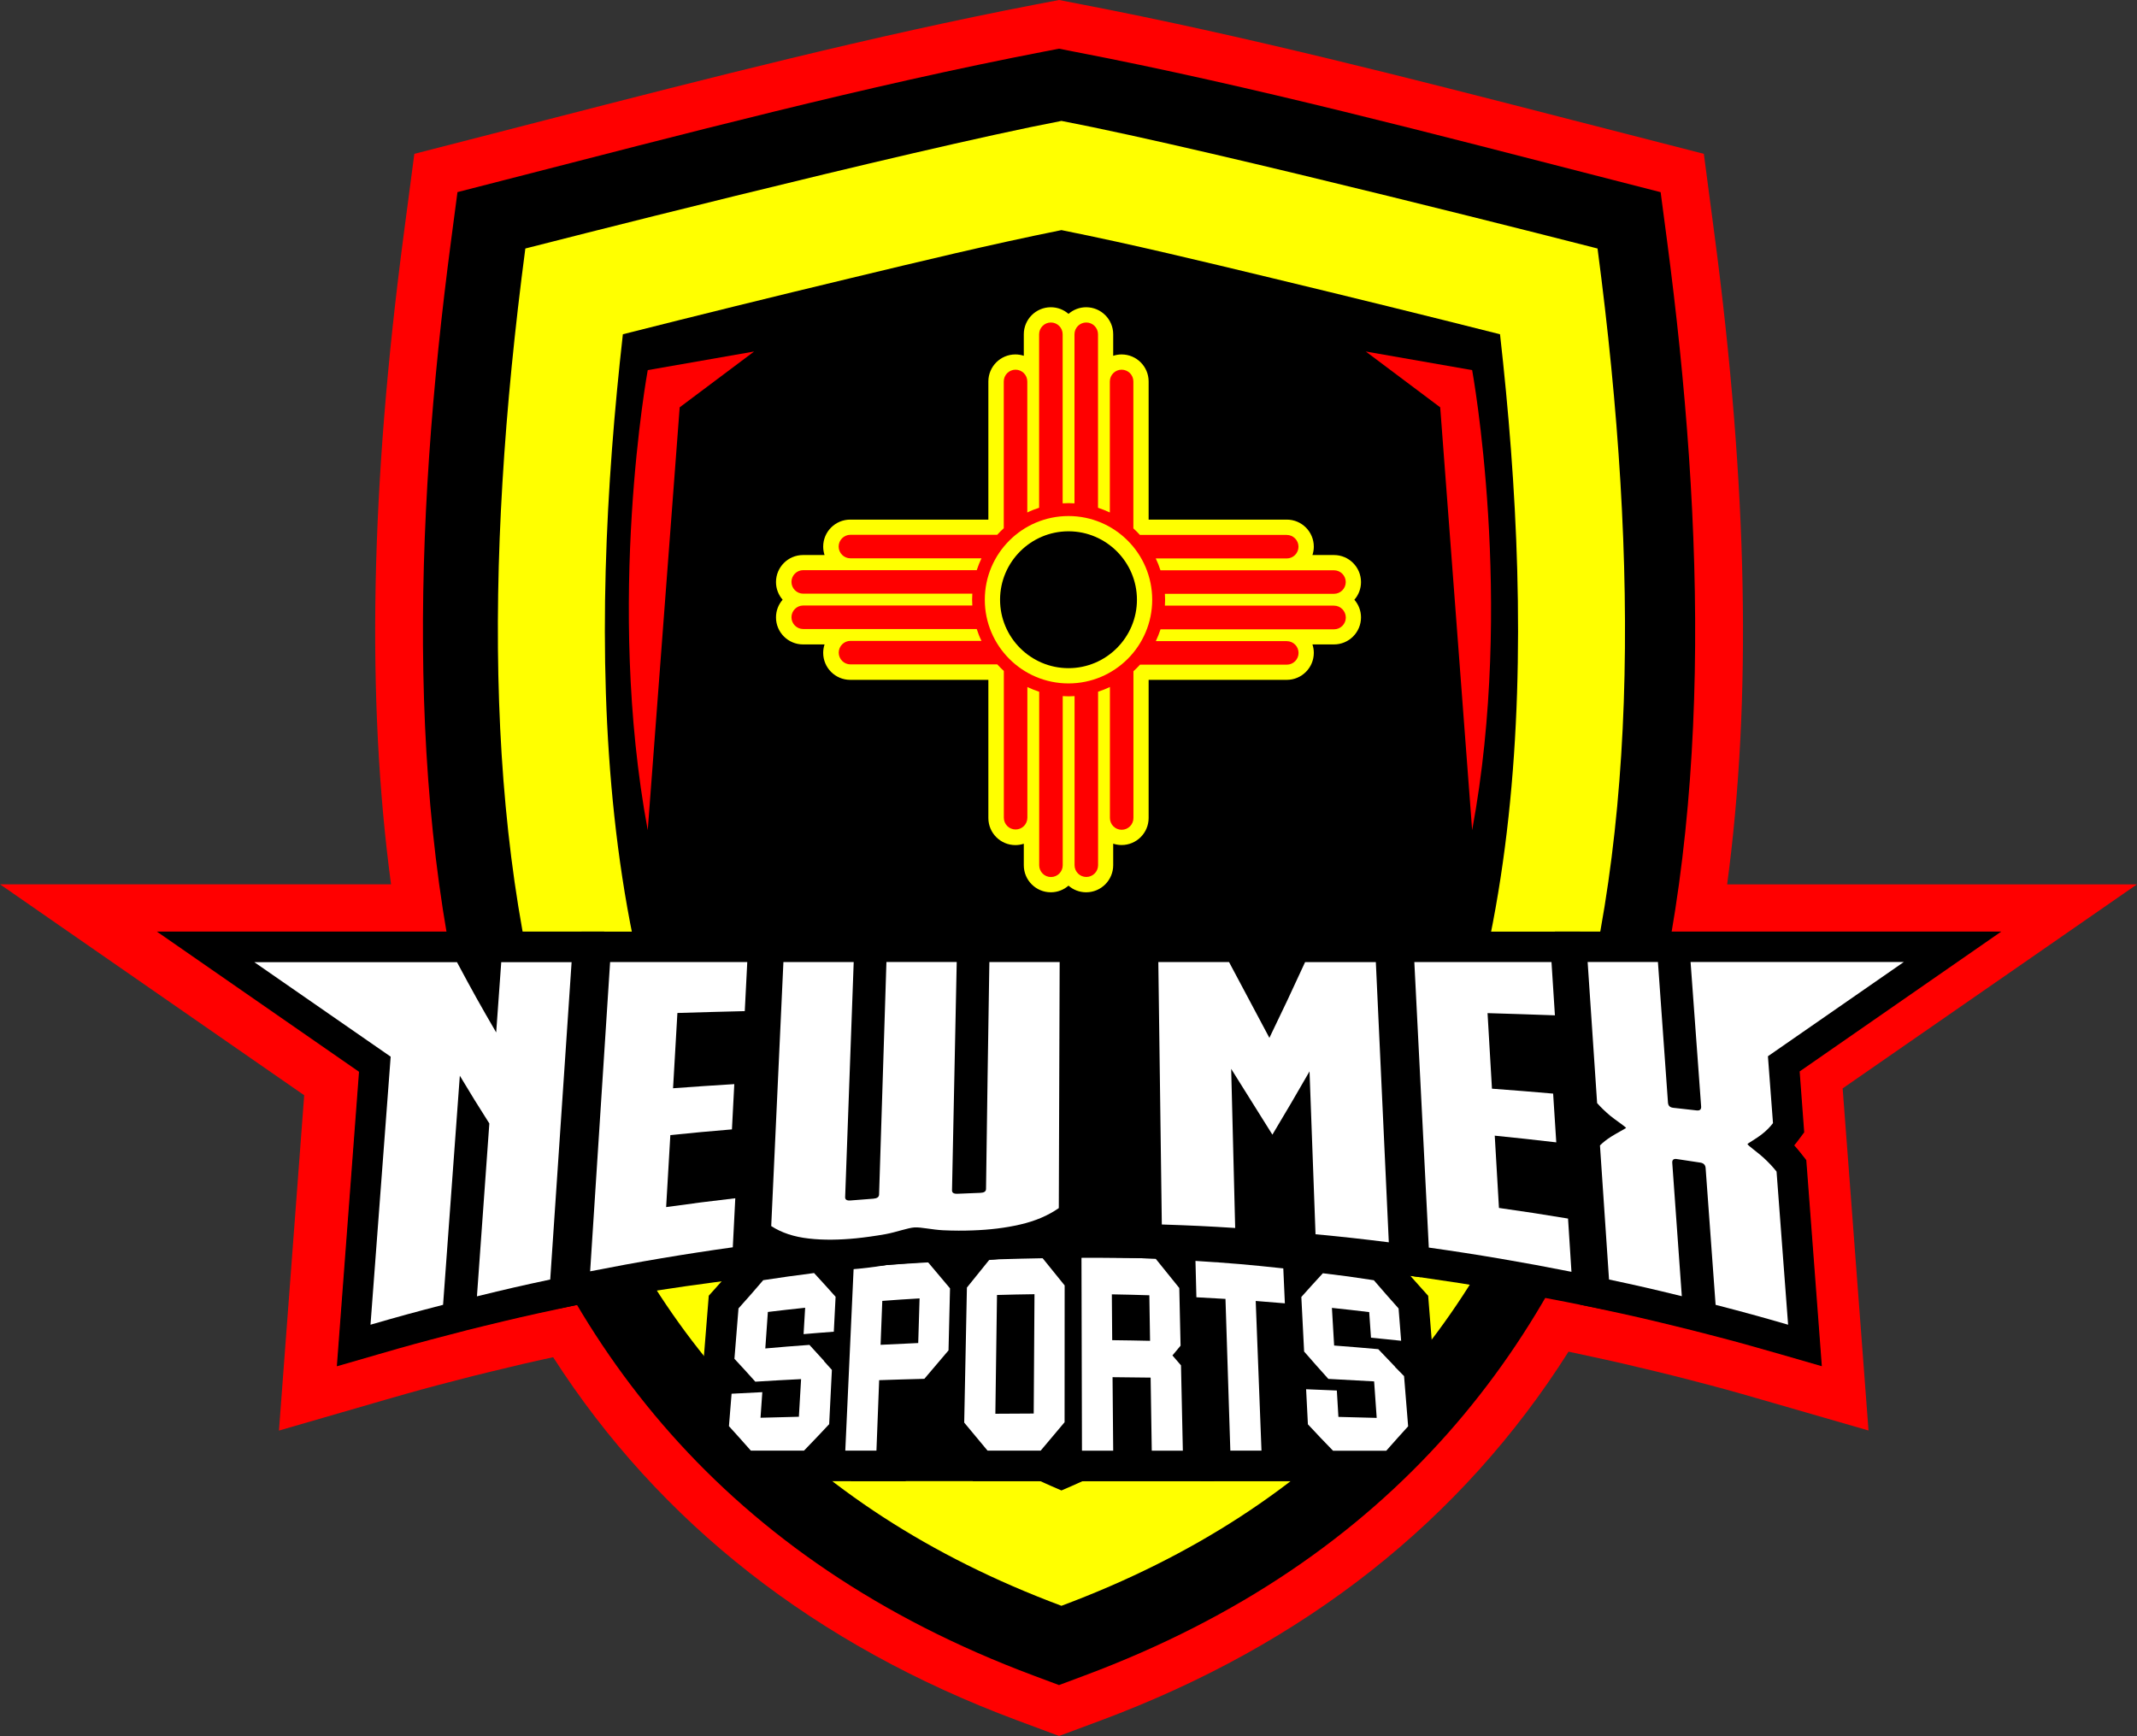
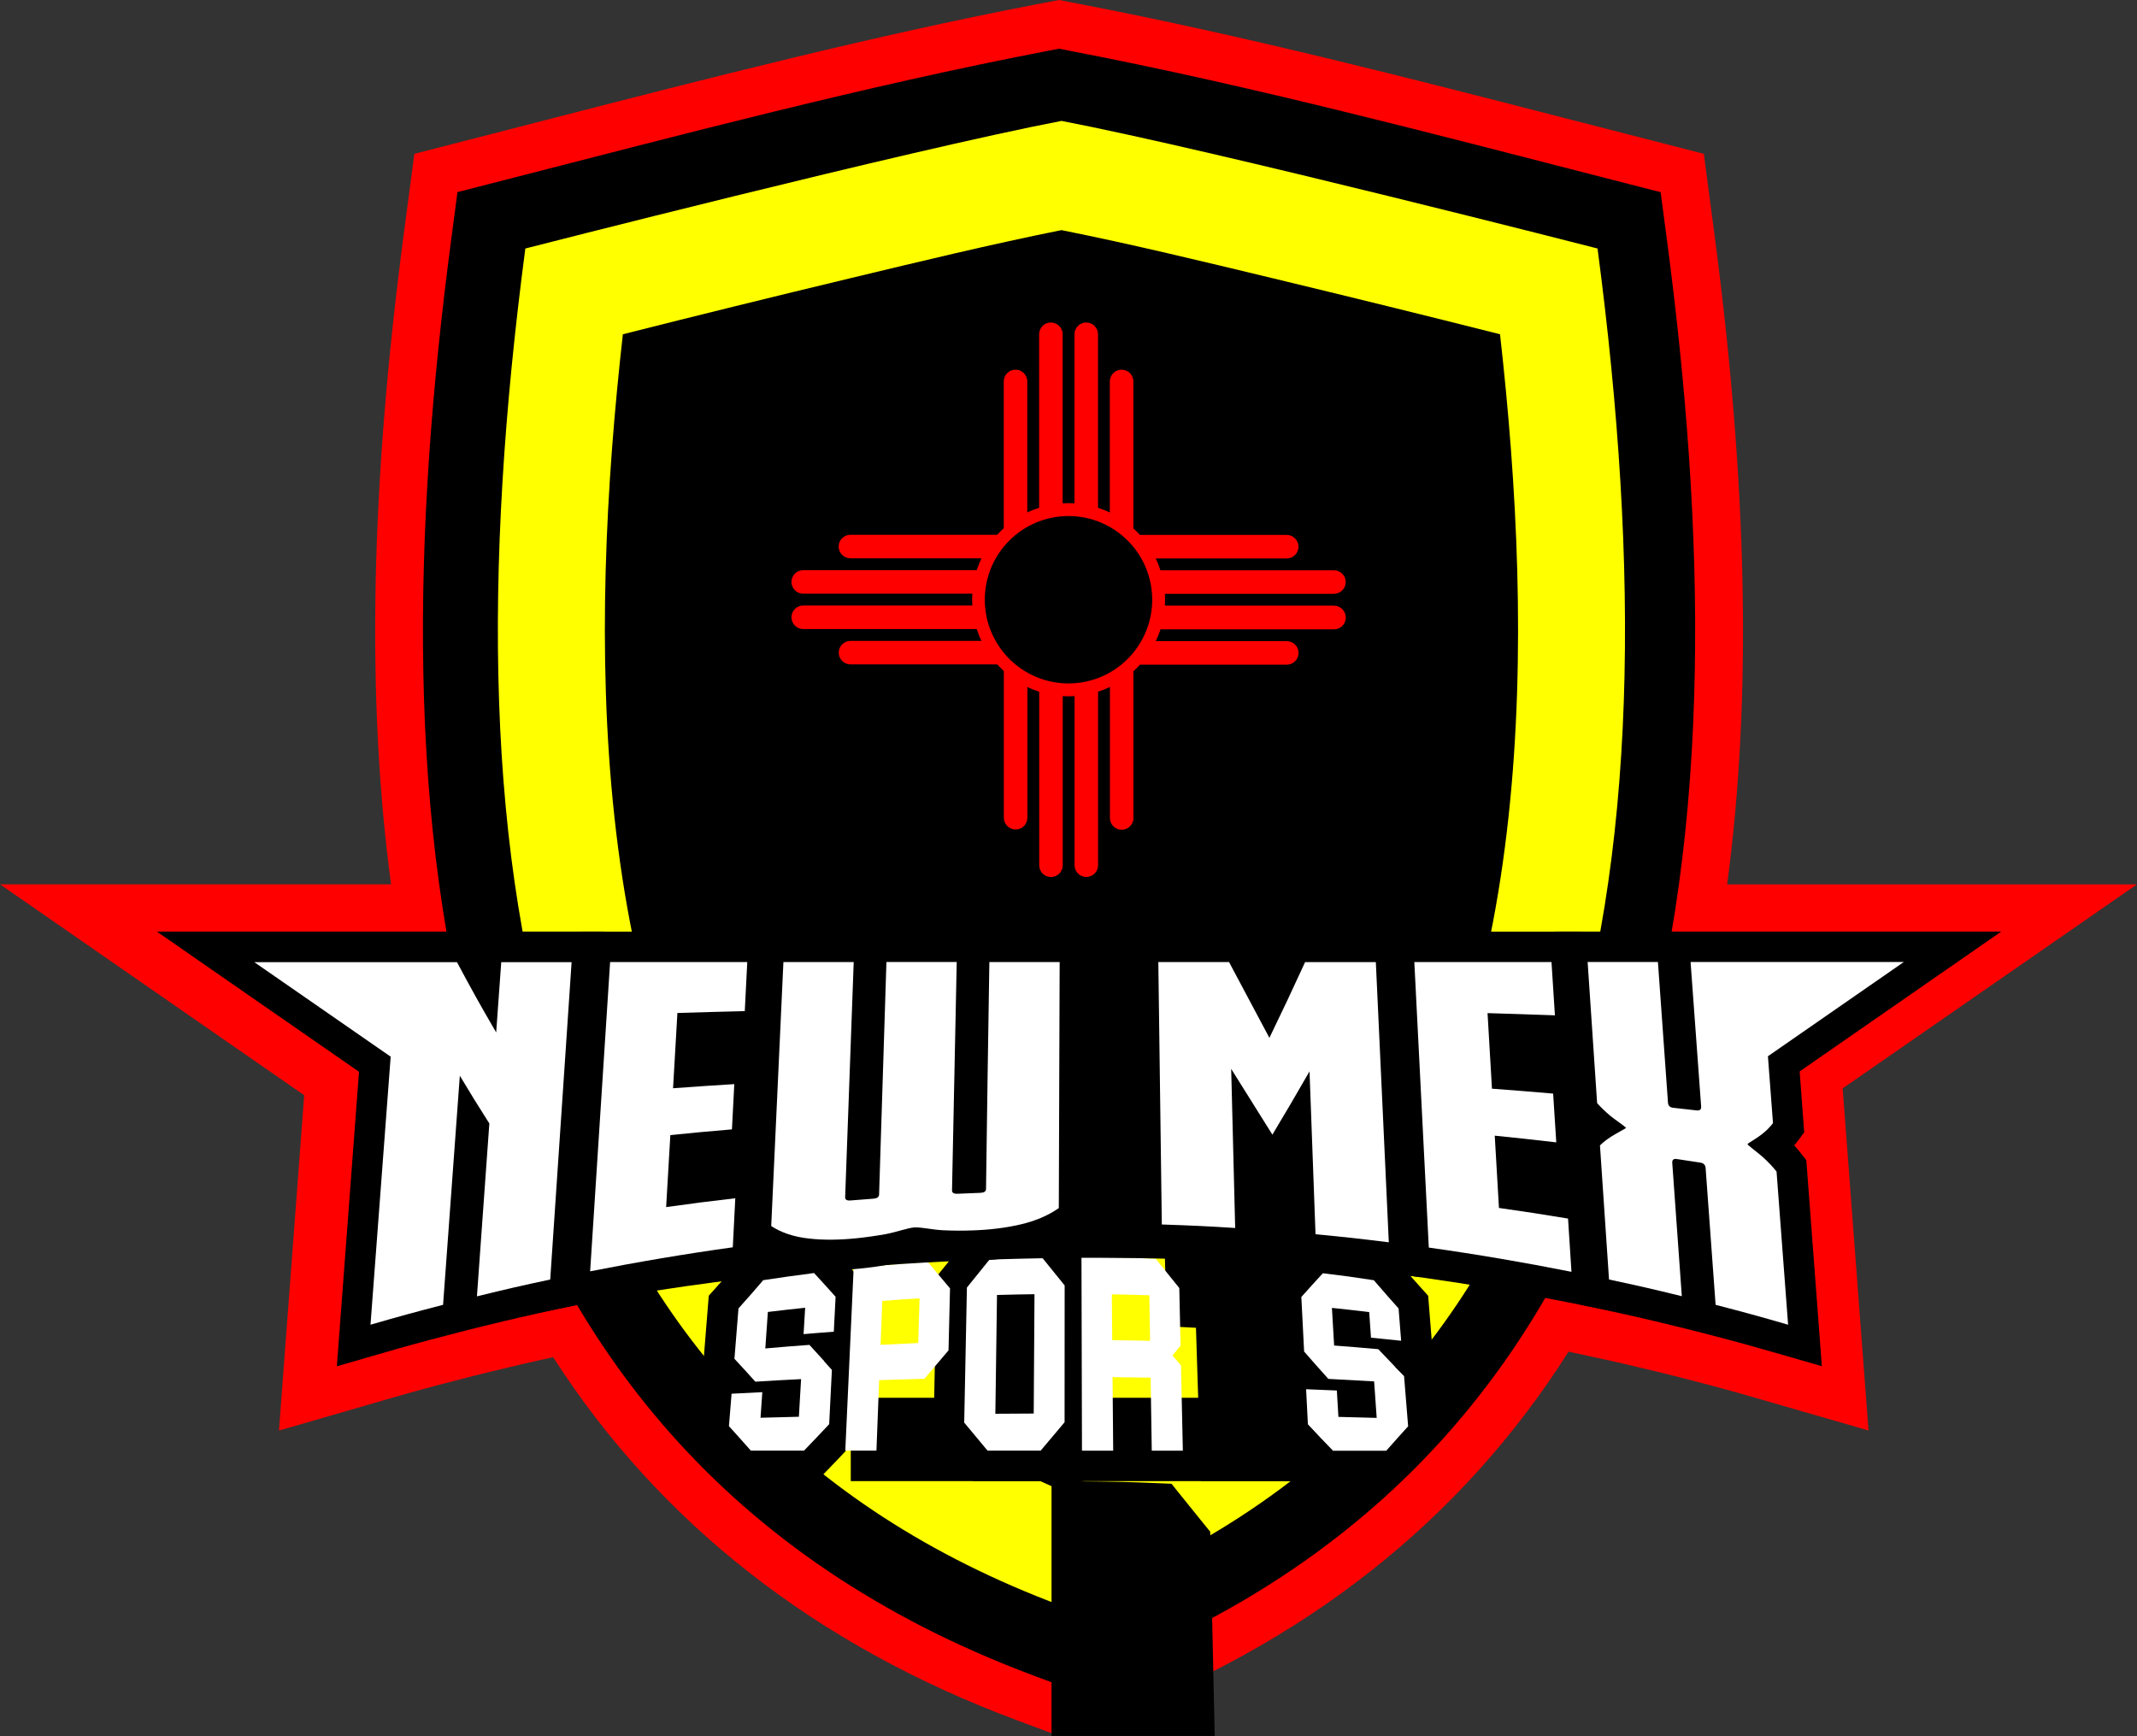
<svg xmlns="http://www.w3.org/2000/svg" version="1.1" id="Layer_1" x="0px" y="0px" viewBox="0 0 299.76 243.53" style="enable-background:new 0 0 299.76 243.53;" xml:space="preserve">
  <rect x="0" y="0" width="299.76" height="243.53" fill="#333333" stroke="none" />
  <style type="text/css">
	.st0{fill:#FF0000;}
	.st1{fill-rule:evenodd;clip-rule:evenodd;}
	.st2{fill-rule:evenodd;clip-rule:evenodd;fill:#FFFF00;}
	.st3{fill:#FFFF00;}
	.st4{fill:#FFFFFF;}
</style>
  <path class="st0" d="M259.09,160.84l-0.62-8.16l41.28-28.62h-57.48c3.47-25.95,2.88-55.82-1.78-91.16L239,21.58l-11.05-2.84  c-2.47-0.63-4.95-1.27-7.44-1.91c-22.56-5.81-45.89-11.81-68.77-16.21L148.56,0l-3.19,0.61c-22.86,4.4-46.18,10.4-68.75,16.21  c-2.49,0.64-4.98,1.28-7.45,1.92l-11.05,2.84l-1.49,11.31c-4.66,35.34-5.25,65.21-1.78,91.16H0l42.67,29.59l-3.54,47.04l15.09-4.37  c3.96-1.14,5.9-1.68,9.88-2.7l2.27-0.59l2.33-0.57c3.65-0.89,5.6-1.35,8.89-2.06c14.95,23.27,36.83,40.4,65.06,50.93l5.91,2.2  l5.91-2.2c28.54-10.65,50.58-28.05,65.55-51.71l2.6,0.56c4.01,0.86,5.95,1.31,9.9,2.27l2.23,0.55l2.38,0.61  c3.98,1.03,5.92,1.56,9.88,2.71l15.09,4.36L259.09,160.84L259.09,160.84z" />
  <path class="st1" d="M150.48,7.21c25.17,4.84,50.94,11.66,75.8,18.04l6.66,1.71l0.9,6.82c10.53,79.85,5.15,168.84-81.73,201.27  l-3.56,1.33l-3.56-1.33C58.13,202.6,52.74,113.62,63.27,33.77l0.9-6.82l6.66-1.71c24.86-6.38,50.63-13.19,75.8-18.04l1.92-0.37  L150.48,7.21z" />
  <path class="st2" d="M224.09,34.86c0,0-53.5-13.73-75.2-17.9c-21.7,4.18-75.2,17.9-75.2,17.9c-11.81,89.55,0.9,162.67,75.2,190.4  C223.19,197.53,235.9,124.41,224.09,34.86z M190.03,177.25c-10.61,14.6-24.67,24.84-41.14,31.83c-16.47-7-30.53-17.23-41.14-31.83  C82.13,141.97,82.65,88.82,87.37,46.89c10.56-2.67,21.14-5.28,31.73-7.82c9.9-2.38,19.81-4.78,29.79-6.79  c9.99,2,19.89,4.41,29.79,6.79c10.59,2.55,21.17,5.15,31.73,7.82C215.14,88.82,215.66,141.97,190.03,177.25z" />
-   <path class="st0" d="M191.58,49.31l14.92,2.61c0,0,5.97,32.46,0,64.54l-4.48-59.32L191.58,49.31z" />
-   <path class="st0" d="M105.78,49.31l-14.92,2.61c0,0-5.97,32.46,0,64.54l4.48-59.32L105.78,49.31z" />
  <path class="st3" d="M197.47,191.59l-0.07-0.07h0l-0.51-0.5l0.54,0.06l-0.68-8.11l-0.61-0.65c-1.36-1.45-2.02-2.17-3.29-3.59  l-0.62-0.68l-0.91-0.13c-1.04-0.15-1.9-0.28-2.71-0.39l0-0.08c-9.8-1.5-19.86-2.19-29.34-2.41c-2.58-0.09-4.53-0.13-7.63-0.15  l-2.58-0.01l0,0.1c-0.51,0.01-1.02,0.01-1.53,0.02l-0.09-0.11l-1.2,0.02c-2.76,0.04-4.19,0.07-6.95,0.17l-1.13,0.04l-0.13,0.15  c-2.04,0.09-4.01,0.19-5.88,0.3l-0.12-0.14l-1.25,0.08c-3.99,0.27-6.06,0.44-10.05,0.85l-2.18,0.22l0,0.06  c-0.68,0.07-1.3,0.13-1.89,0.2l-0.03-0.03l-1.27,0.16c-1.41,0.17-2.47,0.31-3.53,0.45c-0.11,0.01-0.18,0.02-0.19,0.03  c-0.96,0.13-1.94,0.27-3.19,0.45l-0.91,0.13l-0.62,0.68c-1.36,1.51-2.01,2.22-3.3,3.59l-0.61,0.65l-0.72,8.53l0.81,0.83  c0.07,0.08,0.15,0.15,0.21,0.22l-1.12,0.06l-0.63,7.54l0.79,0.83c1.13,1.19,1.7,1.8,2.92,3.12l0.76,0.82h2.4h6.91h1.83h9.33h11.31  h9.47h1.86h9.32h0.11h9.31h1.3h9.32h5.9h2.92h6.4l0.76-0.82c1.2-1.3,1.77-1.91,2.92-3.12l0.79-0.83L197.47,191.59z" />
  <path d="M103.39,207.77l-1.28-1.45c-1.27-1.43-1.86-2.1-3.03-3.38l-1.25-1.37l1.59-19.81l0.96-1.07c1.34-1.49,2.01-2.25,3.42-3.89  l1.03-1.2l1.56-0.24c2.86-0.44,4.35-0.65,7.25-1.02l2.19-0.28l1.5,1.63c1.2,1.3,1.83,2,3.06,3.38l1.17,1.31l-0.51,10.2l0.29,0.33  l-0.33,0.37l-0.52,10.28l-1.07,1.14c-1.44,1.54-2.18,2.32-3.59,3.77l-1.26,1.29H103.39z" />
-   <path d="M114.09,207.77l1.55-33.7l3.65-0.39c4.16-0.45,6.33-0.64,10.54-0.94l2.16-0.15l1.4,1.66c1.25,1.48,1.88,2.23,3.15,3.75  l1.03,1.23l-0.28,11.81l-0.97,1.15c-1.35,1.6-2.03,2.41-3.42,4.03l-1.24,1.44c0,0-3.53,0.09-4.22,0.11l-0.39,10.01H114.09z" />
  <path d="M136.51,207.77l-5.57-6.7l0.44-22.01l0.93-1.14c1.32-1.63,1.98-2.44,3.28-4.07l1.22-1.52l1.95-0.08  c2.89-0.11,4.39-0.15,7.3-0.19l2.07-0.03l5.48,6.77l-0.02,22.26l-0.99,1.19c-1.34,1.6-2.01,2.4-3.36,4l-1.28,1.51H136.51z" />
-   <path d="M147.5,207.77l-0.09-35.75l4.32,0.03c4.19,0.03,6.36,0.08,10.57,0.26l1.94,0.08l1.21,1.51c1.31,1.63,1.97,2.45,3.29,4.08  l0.93,1.14l0.63,28.65H147.5z" />
+   <path d="M147.5,207.77l4.32,0.03c4.19,0.03,6.36,0.08,10.57,0.26l1.94,0.08l1.21,1.51c1.31,1.63,1.97,2.45,3.29,4.08  l0.93,1.14l0.63,28.65H147.5z" />
  <path d="M168.44,207.77l-0.68-21.51c-0.05,0-4.11-0.21-4.11-0.21l-0.35-13.74l4.67,0.29c4.95,0.31,7.52,0.53,12.5,1.07l3.65,0.39  l0.62,13.44l-4.13-0.36l0.8,20.62H168.44z" />
  <path d="M185.17,207.77l-1.26-1.29c-1.43-1.47-2.17-2.25-3.59-3.77l-1.07-1.14l-0.56-11.15l-0.5-10.03l1.17-1.31  c1.25-1.39,1.88-2.09,3.06-3.38l1.5-1.63l2.19,0.28c2.9,0.37,4.39,0.58,7.25,1.02l1.56,0.24l1.03,1.2c1.32,1.54,2,2.31,3.42,3.89  l0.96,1.07l0.75,9.37l0.38,0.39l-0.32,0.38l0.78,9.67l-1.25,1.37c-1.18,1.29-1.77,1.96-3.03,3.38l-1.28,1.45H185.17z" />
  <rect x="119.34" y="196.08" width="74.08" height="11.69" />
  <path class="st4" d="M192.71,179.59c1.38,1.6,2.08,2.4,3.47,3.96c0.15,1.81,0.22,2.72,0.36,4.53c-1.69-0.18-2.54-0.27-4.23-0.43  c-0.1-1.44-0.15-2.15-0.25-3.59c-2.09-0.25-3.14-0.37-5.23-0.59c0.12,2.11,0.19,3.17,0.31,5.28c2.48,0.19,3.71,0.29,6.19,0.51  c0.94,1,1.42,1.5,2.37,2.48c-0.01,0.01-0.01,0.01-0.01,0.02c0.5,0.52,0.76,0.77,1.26,1.28c0.23,2.82,0.34,4.22,0.57,7.04  c-1.22,1.34-1.83,2.03-3.07,3.43c-2.98,0-4.48,0-7.46,0c-1.42-1.46-2.13-2.2-3.53-3.71c-0.1-1.97-0.15-2.95-0.25-4.92  c1.73,0.07,2.59,0.1,4.31,0.18c0.09,1.48,0.13,2.22,0.22,3.7c2.15,0.05,3.23,0.08,5.37,0.14c-0.14-2.05-0.22-3.07-0.36-5.12  c-2.57-0.15-3.85-0.22-6.42-0.35c-1.37-1.52-2.05-2.29-3.4-3.84c-0.15-3.06-0.23-4.59-0.39-7.65c1.22-1.36,1.82-2.03,3.02-3.33  C188.43,178.95,189.86,179.15,192.71,179.59z" />
  <path class="st4" d="M114.19,178.58c1.2,1.3,1.8,1.97,3.02,3.33c-0.1,1.96-0.15,2.94-0.25,4.9c-1.7,0.13-2.54,0.19-4.24,0.34  c0.09-1.48,0.13-2.22,0.22-3.7c-2.09,0.22-3.14,0.34-5.23,0.59c-0.14,2.05-0.22,3.07-0.36,5.12c2.47-0.22,3.71-0.32,6.19-0.5  c0.82,0.9,1.24,1.35,2.07,2.27c-0.01,0.01-0.01,0.01-0.02,0.02c0.44,0.48,0.66,0.73,1.1,1.22c-0.15,3.04-0.23,4.57-0.38,7.61  c-1.41,1.5-2.11,2.25-3.53,3.71c-2.98,0-4.48,0-7.46,0c-1.24-1.4-1.85-2.09-3.07-3.43c0.15-1.82,0.22-2.73,0.37-4.55  c1.72-0.09,2.58-0.14,4.31-0.22c-0.1,1.44-0.15,2.16-0.25,3.59c2.15-0.06,3.23-0.09,5.38-0.14c0.12-2.11,0.19-3.17,0.31-5.28  c-2.57,0.13-3.85,0.2-6.42,0.36c-1.18-1.32-1.77-1.96-2.93-3.21c0.23-2.83,0.34-4.24,0.57-7.07c1.4-1.56,2.09-2.35,3.47-3.96  C109.9,179.15,111.33,178.95,114.19,178.58z" />
  <path class="st4" d="M130.13,177.01c1.24,1.47,1.87,2.22,3.13,3.72c-0.08,3.48-0.12,5.22-0.21,8.7c-1.35,1.6-2.03,2.4-3.39,3.99  c-2.54,0.07-3.8,0.1-6.34,0.19c-0.15,3.95-0.23,5.93-0.38,9.88c-1.75,0-2.62,0-4.37,0c0.39-8.52,0.78-17.04,1.17-25.56  C123.89,177.48,125.97,177.3,130.13,177.01z M128.99,182.14c-2.09,0.12-3.14,0.19-5.23,0.35c-0.09,2.47-0.14,3.7-0.24,6.16  c2.11-0.11,3.17-0.16,5.28-0.25C128.88,185.9,128.91,184.64,128.99,182.14z" />
  <path class="st4" d="M146.12,176.34c1.28,1.58,1.93,2.38,3.22,3.98c0,6.4-0.01,12.79-0.01,19.19c-1.33,1.59-2,2.39-3.35,3.98  c-2.98,0-4.48,0-7.46,0c-1.31-1.58-1.97-2.37-3.27-3.93c0.13-6.31,0.25-12.63,0.38-18.94c1.33-1.63,1.99-2.46,3.3-4.09  C141.81,176.41,143.24,176.38,146.12,176.34z M145.11,181.55c-2.1,0.03-3.16,0.05-5.26,0.11c-0.08,5.55-0.15,11.1-0.23,16.66  c2.15-0.01,3.23-0.02,5.38-0.03C145.04,192.71,145.07,187.13,145.11,181.55z" />
  <path class="st4" d="M162.11,176.58c1.32,1.64,1.98,2.46,3.31,4.1c0.07,3.24,0.11,4.85,0.18,8.09c-0.45,0.54-0.68,0.82-1.14,1.37  c0.48,0.56,0.72,0.83,1.2,1.39c0.11,4.79,0.16,7.18,0.26,11.97c-1.74,0-2.61,0-4.36,0c-0.06-4.1-0.1-6.15-0.16-10.25  c-2.14-0.03-3.21-0.04-5.34-0.06c0.03,4.12,0.05,6.19,0.09,10.31c-1.75,0-2.62,0-4.38,0c-0.02-9.06-0.05-18.11-0.07-27.17  C155.87,176.35,157.95,176.4,162.11,176.58z M161.22,181.7c-2.1-0.07-3.16-0.09-5.26-0.13c0.02,2.57,0.03,3.86,0.05,6.43  c2.12,0.03,3.18,0.04,5.31,0.09C161.28,185.54,161.26,184.26,161.22,181.7z" />
-   <path class="st4" d="M180.01,177.93c0.09,1.96,0.14,2.94,0.22,4.9c-1.64-0.14-2.45-0.21-4.09-0.33c0.27,7,0.54,14,0.81,20.99  c-1.75,0-2.62,0-4.37,0c-0.23-7.09-0.45-14.19-0.68-21.28c-1.63-0.1-2.45-0.15-4.08-0.23c-0.05-2.04-0.08-3.06-0.13-5.1  C172.63,177.19,175.09,177.4,180.01,177.93z" />
  <polygon class="st3" points="59.07,130.77 22.26,130.77 66.95,161.76 " />
  <polygon class="st3" points="242.27,130.77 279.08,130.77 234.38,161.76 " />
  <path d="M253.29,162.76l-0.79-1c-0.28-0.36-0.59-0.73-0.93-1.09c0.17-0.19,0.32-0.39,0.47-0.59l0.95-1.26l-0.12-1.57  c-0.57-7.53-1.13-15.07-1.7-22.6l-0.29-3.88h-29.33h-3.36h-10.16h-11.05h-3.02h-13.6h-5.45h-16.7h-5.37h-43.61h-3.36H84.67h-3.02  h-7.52H51.91l-4.57,60.78l5.81-1.68c4.02-1.16,6-1.7,10.06-2.76l2.36-0.61l2.33-0.57c4.11-1,6.1-1.46,10.16-2.33l2.65-0.57  l2.89-0.57c11.3-2.03,22.3-3.43,32.69-4.36c0.04,0,0.08,0,0.12,0c1.28,0,2.65-0.07,4.07-0.21c0.91-0.09,1.85-0.21,2.78-0.36  c4.26-0.31,8.4-0.54,12.4-0.71c0.31-0.01,0.62-0.01,0.92-0.02c0.27-0.01,0.53-0.03,0.8-0.05c32.42-1.23,54.99,1.66,54.99,1.66  l0.78-0.12c0.36,0.04,0.73,0.09,1.13,0.14l2.81,0.35l2.75,0.39c6.58,0.93,13.23,2.06,19.77,3.36l2.62,0.52l2.57,0.55  c4.08,0.88,6.06,1.33,10.09,2.32l2.32,0.57l2.38,0.61c4.06,1.05,6.04,1.59,10.06,2.76l5.81,1.68L253.29,162.76z" />
  <path d="M78.51,178.06c0.93-14.46,1.86-28.92,2.79-43.37l0.26-4h27.75l-0.78,15.33l-3.97,0.1c-2.24,0.06-3.81,0.1-5.51,0.14  l-0.1,1.79c1.12-0.08,2.28-0.15,3.77-0.24l4.78-0.3l-0.76,14.86l-3.72,0.31c-2,0.17-3.41,0.29-4.94,0.44l-0.07,1.27  c1.38-0.18,2.8-0.35,4.63-0.56l5.02-0.58l-0.78,15.46l-3.5,0.49c-6.56,0.91-13.21,2.03-19.77,3.33l-5.46,1.08L78.51,178.06z" />
  <path class="st4" d="M85.58,134.96c6.41,0,12.83,0,19.24,0c-0.14,2.75-0.21,4.13-0.35,6.88c-3.78,0.09-5.67,0.15-9.45,0.26  c-0.25,4.22-0.37,6.34-0.61,10.56c3.43-0.25,5.15-0.37,8.59-0.58c-0.13,2.54-0.2,3.81-0.33,6.35c-3.46,0.29-5.19,0.45-8.64,0.8  c-0.23,4.04-0.35,6.06-0.59,10.1c3.88-0.54,5.82-0.79,9.7-1.24c-0.14,2.75-0.21,4.13-0.35,6.88c-6.7,0.93-13.37,2.06-20.01,3.37  C83.72,163.88,84.65,149.42,85.58,134.96z" />
  <path d="M116.41,178.18c-1.2,0-2.36-0.06-3.45-0.18c-2.75-0.31-5.15-1.12-7.13-2.42l-2.05-1.34l2.01-43.56h47.13l-0.14,41.02  l-1.82,1.27c-1.94,1.36-4.25,2.35-6.89,2.97c-2.26,0.53-4.78,0.84-7.49,0.94c-0.65,0.02-1.3,0.04-1.96,0.04  c-0.85,0-1.71-0.02-2.55-0.06c-0.9-0.04-1.74-0.16-2.48-0.26c-0.36-0.05-0.84-0.12-1.07-0.13c-0.24,0.05-0.75,0.18-1.12,0.29  c-0.72,0.2-1.53,0.42-2.41,0.58c-1.52,0.28-3.04,0.49-4.51,0.63C119.07,178.11,117.69,178.18,116.41,178.18z" />
  <path d="M194.28,178.52c-4.02-0.5-6.01-0.72-10.15-1.11l-3.73-0.35l-0.44-12.02l-1.4,2.34l-1.18-1.89  c0.06,2.22,0.28,11.34,0.28,11.34l-4.66-0.29c-4.06-0.25-6.06-0.35-10.17-0.48l-4.08-0.13l-0.61-45.23h16.83c0,0,2.37,4.45,2.87,5.4  c0.41-0.88,0.84-1.82,1.34-2.9l1.14-2.49h16.75l2.24,48.46L194.28,178.52z" />
  <path d="M219.6,182.62c-6.54-1.3-13.19-2.43-19.77-3.36l-3.5-0.49l-2.45-48.08h27.75l1.05,16.19l-4.72-0.17  c-1.91-0.07-3.33-0.12-4.75-0.16l0.13,2.2c1.49,0.12,2.9,0.23,4.89,0.41l3.67,0.31l1,15.63l-5.09-0.59  c-1.4-0.16-2.51-0.29-3.57-0.41l0.1,1.63c2.01,0.3,3.75,0.58,6.32,1l3.35,0.56l1.06,16.42L219.6,182.62z" />
  <path class="st4" d="M198.39,134.96c6.41,0,12.83,0,19.24,0c0.19,2.99,0.29,4.48,0.48,7.47c-3.78-0.13-5.67-0.2-9.45-0.31  c0.25,4.24,0.37,6.36,0.62,10.6c3.43,0.26,5.15,0.39,8.58,0.69c0.18,2.74,0.26,4.11,0.44,6.84c-3.45-0.4-5.18-0.59-8.63-0.94  c0.24,4.06,0.36,6.08,0.59,10.14c3.88,0.55,5.81,0.85,9.69,1.49c0.19,2.99,0.29,4.48,0.48,7.47c-6.63-1.32-13.31-2.46-20.01-3.4  C199.75,161.67,199.07,148.32,198.39,134.96z" />
  <path d="M249.63,189.94c-3.99-1.15-5.96-1.7-10.06-2.76l-2.26-0.58l-2.43-0.6c-4.03-0.99-6.01-1.44-10.09-2.31l-3.15-0.68  l-1.62-23.96l1.11-1.12c-0.12-0.13-0.24-0.27-0.36-0.4l-0.92-1.08l-1.74-25.77h62.61l-28.28,19.62l0.64,8.54l-0.96,1.28  c-0.14,0.18-0.28,0.37-0.44,0.55c0.32,0.35,0.61,0.7,0.89,1.05l0.8,1.02l0.1,1.29c0.54,7.16,1.08,14.32,1.62,21.48l0.46,6.14  L249.63,189.94z" />
  <path class="st4" d="M249.2,164.35c0.54,7.16,1.08,14.32,1.62,21.48c-4.06-1.18-6.1-1.73-10.17-2.79  c-0.47-6.39-0.93-12.79-1.4-19.18c-0.03-0.44-0.28-0.7-0.74-0.77c-1.32-0.2-1.98-0.3-3.3-0.5c-0.46-0.07-0.67,0.11-0.64,0.54  c0.45,6.23,0.89,12.47,1.34,18.7c-4.08-1-6.12-1.47-10.21-2.34c-0.42-6.27-0.84-12.54-1.27-18.81c0.43-0.43,0.97-0.86,1.63-1.27  c0.65-0.41,2.03-1.15,2.03-1.17c0-0.15-1.51-1.13-2.23-1.73c-0.72-0.61-1.33-1.2-1.83-1.77c-0.45-6.6-0.89-13.19-1.33-19.79h9.86  c0.47,6.58,0.94,13.16,1.41,19.73c0.03,0.43,0.27,0.67,0.73,0.72c1.32,0.14,1.97,0.22,3.29,0.37c0.46,0.05,0.67-0.14,0.63-0.58  c-0.49-6.74-0.98-13.49-1.48-20.24h29.91l-19.06,13.22c0.24,3.13,0.47,6.26,0.71,9.38c-0.41,0.55-0.93,1.07-1.58,1.58  c-0.64,0.51-2,1.3-2,1.35c-0.01,0.17,1.52,1.24,2.24,1.91C248.09,163.06,248.7,163.71,249.2,164.35z" />
  <path d="M48,181.72c0.79-10.46,1.58-20.91,2.36-31.37L22,130.68h62.75l-0.45,6.75c-0.95,14.12-1.9,28.23-2.85,42.34l-0.22,3.22  l-3.15,0.68c-4.11,0.88-6.1,1.34-10.16,2.33l-2.35,0.58l-2.34,0.61c-4.06,1.05-6.03,1.59-10.06,2.76l-5.92,1.71L48,181.72z" />
  <path class="st4" d="M80.18,134.96c-1,14.84-2,29.69-3,44.53c-4.12,0.88-6.17,1.35-10.28,2.36c0.58-8.08,1.16-16.17,1.74-24.25  c-1.66-2.61-2.49-3.95-4.14-6.7c-0.78,10.72-1.56,21.43-2.35,32.14c-4.08,1.06-6.11,1.61-10.18,2.79  c0.94-12.54,1.89-25.07,2.83-37.6l-19.13-13.26h28.43c2.18,4.08,3.28,6.05,5.5,9.86c0.28-3.95,0.42-5.92,0.71-9.86H80.18z" />
  <path class="st4" d="M138.78,134.96c3.94,0,5.91,0,9.86,0c-0.04,11.5-0.08,23.01-0.12,34.51c-1.5,1.05-3.31,1.82-5.4,2.3  c-2.1,0.49-4.34,0.75-6.67,0.83c-1.26,0.05-2.66,0.05-4.16-0.02c-1.5-0.07-3.09-0.45-4-0.4c-0.95,0.06-2.53,0.66-4.04,0.94  c-1.51,0.27-2.91,0.46-4.17,0.59c-2.34,0.23-4.56,0.27-6.63,0.03c-2.07-0.23-3.83-0.81-5.27-1.75c0.57-12.34,1.14-24.69,1.71-37.03  c3.94,0,5.91,0,9.86,0c-0.4,10.99-0.81,21.99-1.2,32.98c-0.01,0.35,0.24,0.5,0.75,0.46c1.29-0.1,1.93-0.15,3.22-0.25  c0.51-0.04,0.78-0.23,0.79-0.58c0.34-10.87,0.69-21.74,1.03-32.62c3.94,0,5.91,0,9.86,0c-0.22,10.68-0.44,21.35-0.66,32.03  c-0.01,0.34,0.25,0.5,0.76,0.48c1.29-0.06,1.94-0.08,3.23-0.13c0.51-0.02,0.77-0.19,0.78-0.53  C138.45,156.19,138.61,145.58,138.78,134.96z" />
  <path class="st4" d="M178.06,145.59c2.03-4.2,3.03-6.32,5.01-10.63c3.97,0,5.95,0,9.92,0c0.61,13.1,1.21,26.21,1.82,39.31  c-4.11-0.51-6.16-0.74-10.28-1.13c-0.28-7.62-0.56-15.23-0.84-22.85c-2.06,3.59-3.11,5.36-5.21,8.88c-2.33-3.74-3.49-5.59-5.78-9.23  c0.18,7.44,0.37,14.88,0.56,22.32c-4.12-0.26-6.17-0.35-10.29-0.49c-0.17-12.27-0.33-24.54-0.49-36.81c3.97,0,5.95,0,9.92,0  C174.63,139.17,175.77,141.29,178.06,145.59z" />
-   <path class="st3" d="M152.36,125.17c-0.95,0-1.82-0.35-2.48-0.93c-0.67,0.58-1.53,0.93-2.48,0.93c-2.09,0-3.79-1.7-3.79-3.79v-3.02  c-0.37,0.12-0.77,0.19-1.18,0.19c-2.09,0-3.79-1.7-3.79-3.79V95.37h-19.38c-2.09,0-3.79-1.7-3.79-3.79c0-0.41,0.07-0.81,0.19-1.18  h-3.02c-2.09,0-3.79-1.7-3.79-3.79c0-0.95,0.35-1.82,0.93-2.48c-0.58-0.67-0.93-1.53-0.93-2.48c0-2.09,1.7-3.79,3.79-3.79h3.02  c-0.12-0.37-0.19-0.77-0.19-1.18c0-2.09,1.7-3.79,3.79-3.79h19.38V53.51c0-2.09,1.7-3.79,3.79-3.79c0.41,0,0.81,0.07,1.18,0.19  v-3.02c0-2.09,1.7-3.79,3.79-3.79c0.95,0,1.82,0.35,2.48,0.93c0.67-0.58,1.53-0.93,2.48-0.93c2.09,0,3.79,1.7,3.79,3.79v3.02  c0.37-0.12,0.77-0.19,1.18-0.19c2.09,0,3.79,1.7,3.79,3.79v19.38h19.38c2.09,0,3.79,1.7,3.79,3.79c0,0.41-0.07,0.81-0.19,1.18h3.02  c2.09,0,3.79,1.7,3.79,3.79c0,0.95-0.35,1.82-0.93,2.48c0.58,0.67,0.93,1.53,0.93,2.48c0,2.09-1.7,3.79-3.79,3.79h-3.02  c0.12,0.37,0.19,0.77,0.19,1.18c0,2.09-1.7,3.79-3.79,3.79h-19.38v19.38c0,2.09-1.7,3.79-3.79,3.79c-0.41,0-0.81-0.07-1.18-0.19  v3.02C156.15,123.46,154.45,125.17,152.36,125.17z M149.88,74.53c-5.29,0-9.6,4.31-9.6,9.6c0,5.3,4.31,9.6,9.6,9.6s9.6-4.31,9.6-9.6  C159.48,78.84,155.17,74.53,149.88,74.53z" />
  <path class="st0" d="M187.12,84.96H163.4c0.02-0.27,0.03-0.55,0.03-0.83c0-0.28-0.01-0.55-0.03-0.83h23.72  c0.91,0,1.65-0.74,1.65-1.65c0-0.91-0.74-1.65-1.65-1.65h-24.34c-0.18-0.57-0.4-1.13-0.66-1.66h18.37c0.91,0,1.65-0.74,1.65-1.65  c0-0.91-0.74-1.65-1.65-1.65h-20.59c-0.29-0.32-0.6-0.63-0.92-0.92V53.51c0-0.91-0.74-1.65-1.65-1.65s-1.65,0.74-1.65,1.65v18.38  c-0.54-0.25-1.09-0.47-1.66-0.66V46.89c0-0.91-0.74-1.65-1.65-1.65c-0.91,0-1.65,0.74-1.65,1.65v23.72  c-0.27-0.02-0.55-0.03-0.83-0.03c-0.28,0-0.55,0.01-0.83,0.03V46.89c0-0.91-0.74-1.65-1.65-1.65c-0.91,0-1.65,0.74-1.65,1.65v24.34  c-0.57,0.18-1.13,0.4-1.66,0.66V53.51c0-0.91-0.74-1.65-1.65-1.65c-0.91,0-1.65,0.74-1.65,1.65V74.1c-0.32,0.29-0.63,0.6-0.92,0.92  h-20.59c-0.91,0-1.65,0.74-1.65,1.65c0,0.91,0.74,1.65,1.65,1.65h18.38c-0.25,0.53-0.47,1.09-0.66,1.66h-24.34  c-0.91,0-1.65,0.74-1.65,1.65c0,0.91,0.74,1.65,1.65,1.65h23.72c-0.02,0.27-0.03,0.55-0.03,0.83c0,0.28,0.01,0.55,0.03,0.83h-23.72  c-0.91,0-1.65,0.74-1.65,1.65c0,0.91,0.74,1.65,1.65,1.65h24.34c0.18,0.57,0.4,1.13,0.66,1.66h-18.37c-0.91,0-1.65,0.74-1.65,1.65  c0,0.91,0.74,1.65,1.65,1.65h20.59c0.29,0.32,0.6,0.63,0.92,0.92v20.59c0,0.91,0.74,1.65,1.65,1.65c0.91,0,1.65-0.74,1.65-1.65  V96.38c0.53,0.25,1.09,0.47,1.66,0.66v24.34c0,0.91,0.74,1.65,1.65,1.65c0.91,0,1.65-0.74,1.65-1.65V97.65  c0.27,0.02,0.55,0.03,0.83,0.03c0.28,0,0.55-0.01,0.83-0.03v23.72c0,0.91,0.74,1.65,1.65,1.65c0.91,0,1.65-0.74,1.65-1.65V97.03  c0.57-0.18,1.12-0.4,1.66-0.66v18.38c0,0.91,0.74,1.65,1.65,1.65s1.65-0.74,1.65-1.65V94.16c0.32-0.29,0.63-0.6,0.92-0.92h20.59  c0.91,0,1.65-0.74,1.65-1.65c0-0.91-0.74-1.65-1.65-1.65h-18.37c0.25-0.53,0.47-1.09,0.66-1.66h24.34c0.91,0,1.65-0.74,1.65-1.65  C188.77,85.7,188.03,84.96,187.12,84.96z M149.88,95.87c-6.48,0-11.74-5.26-11.74-11.74c0-6.48,5.26-11.74,11.74-11.74  c6.48,0,11.74,5.26,11.74,11.74C161.62,90.62,156.36,95.87,149.88,95.87z" />
</svg>